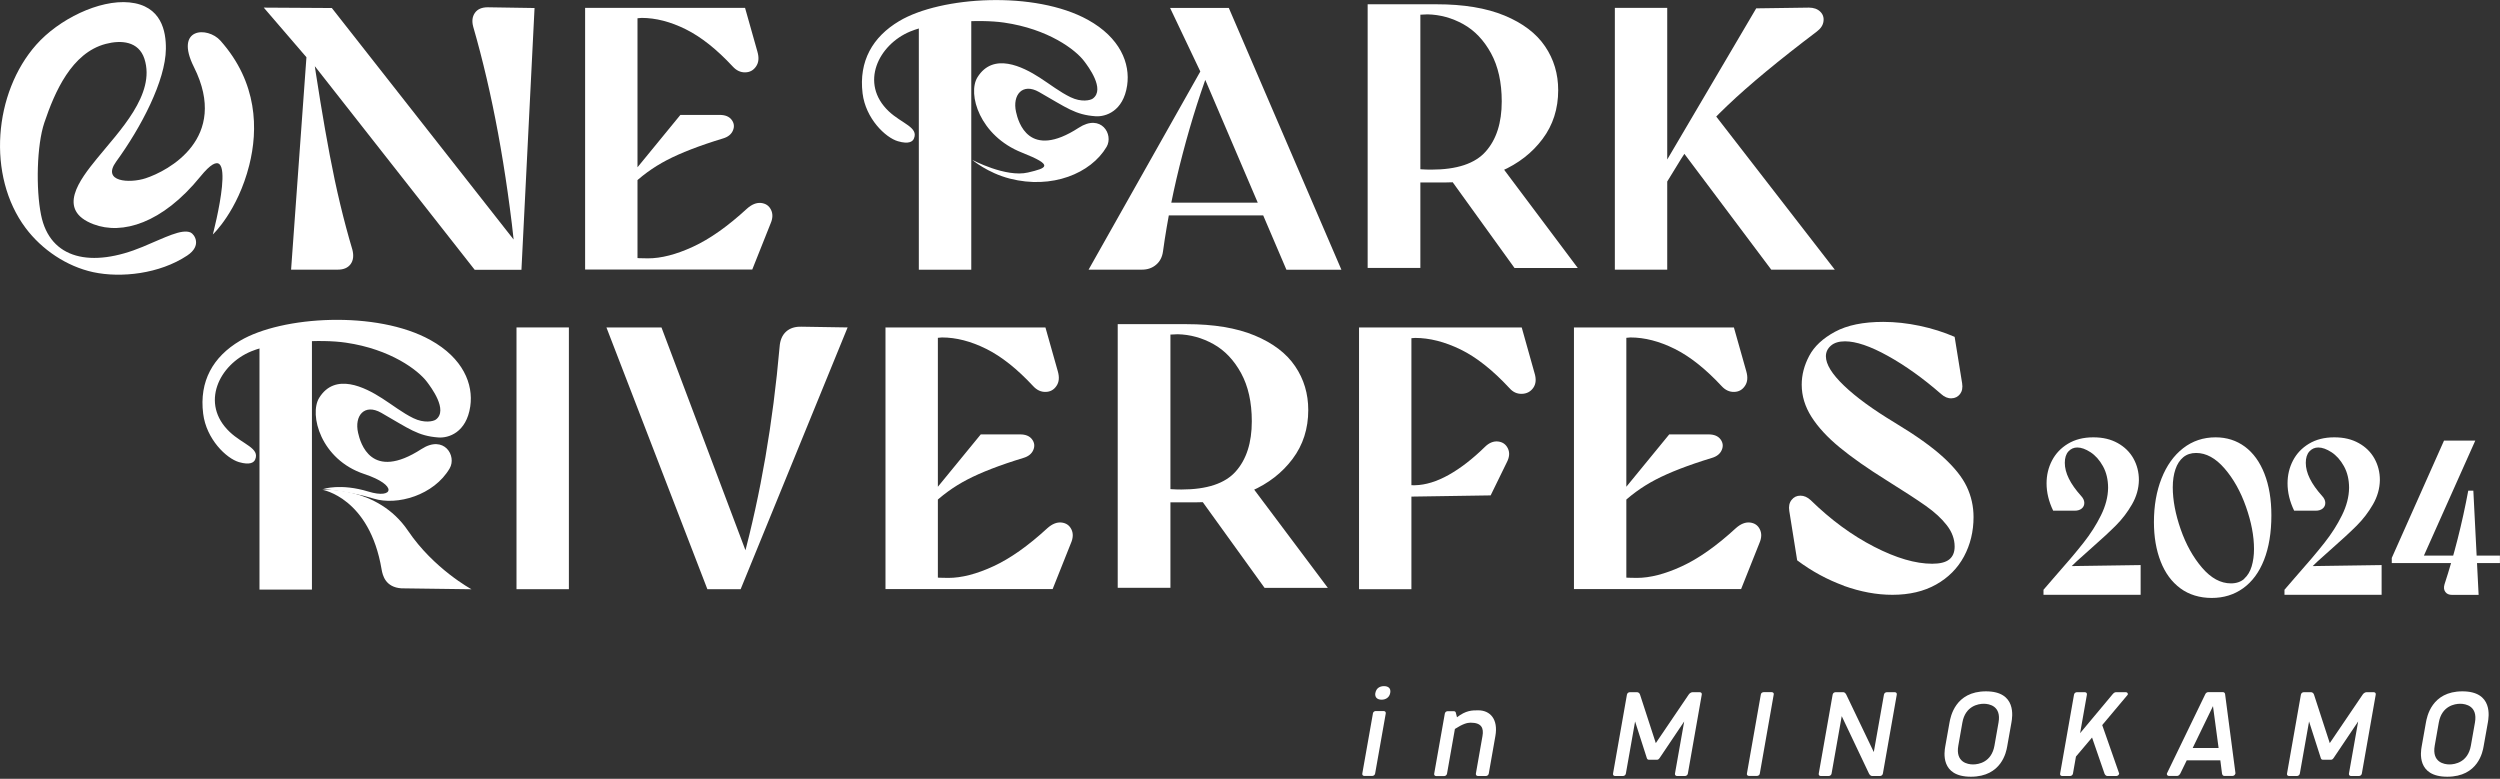
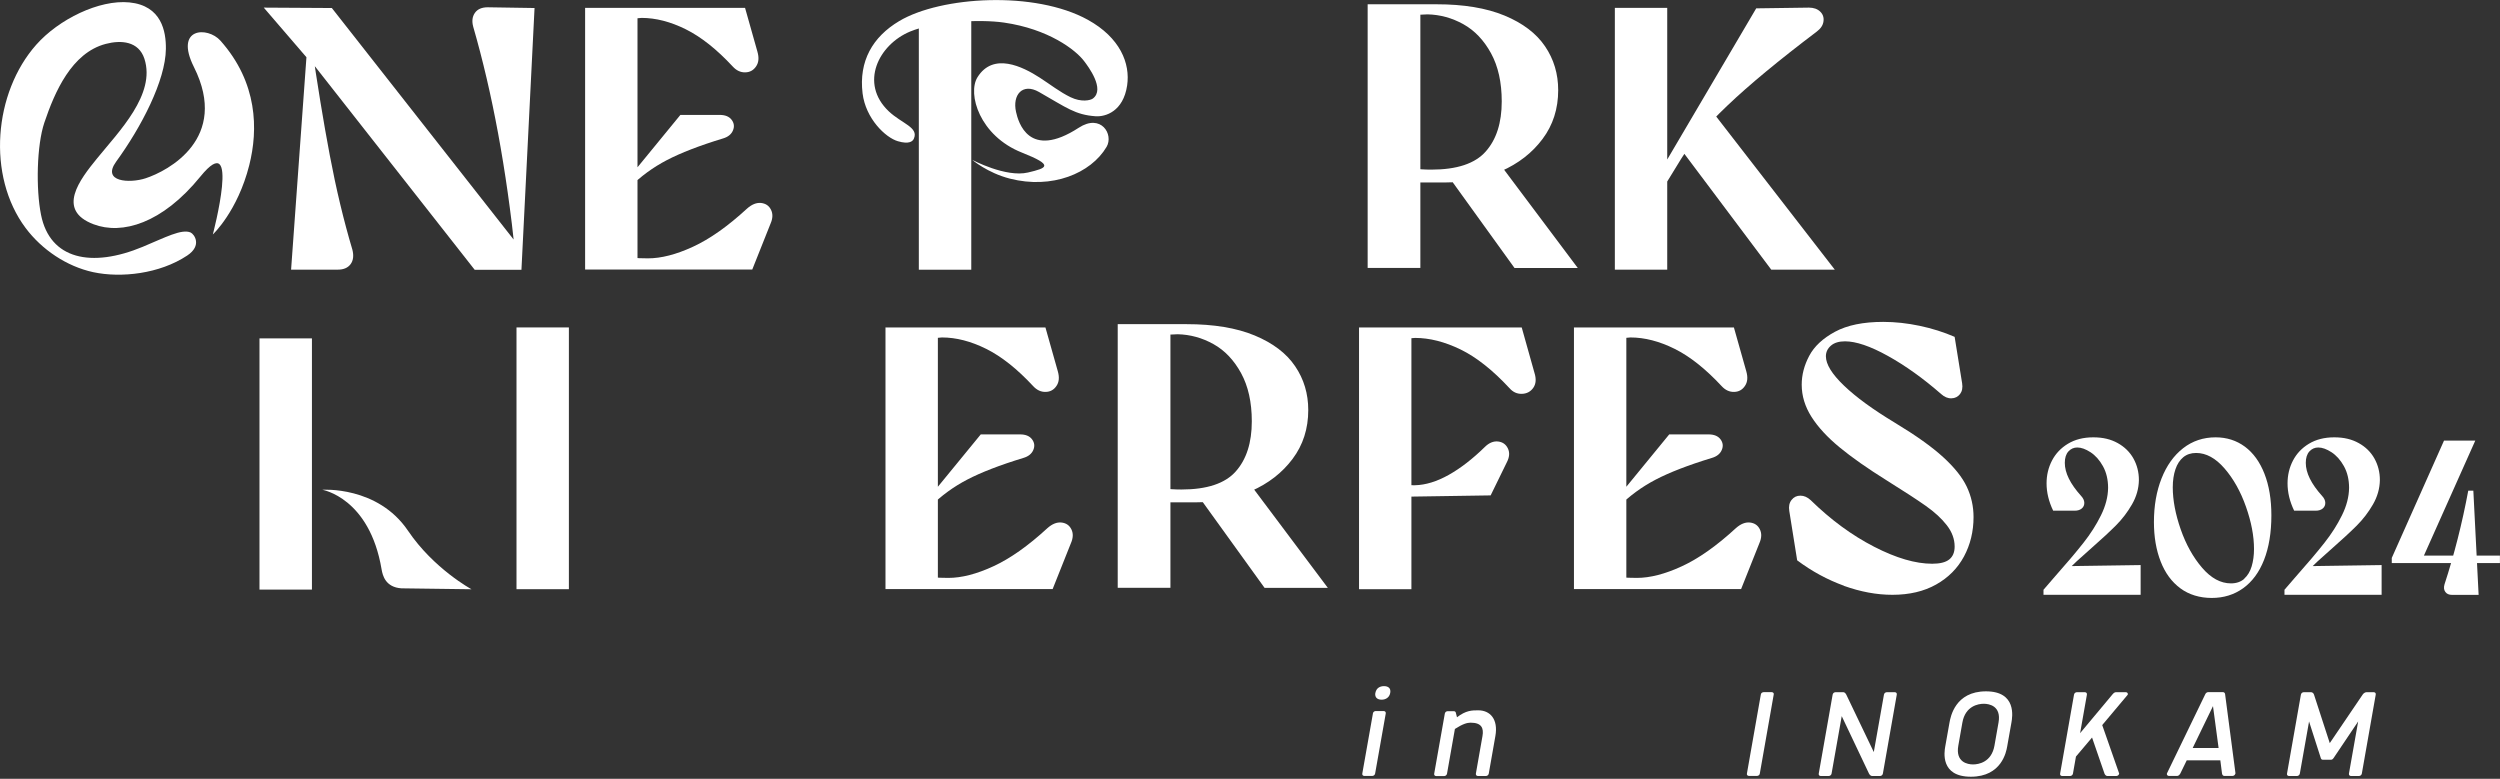
<svg xmlns="http://www.w3.org/2000/svg" width="1008" height="314" viewBox="0 0 1008 314" fill="none">
  <rect x="0" y="0" width="1008" height="314" fill="#333333" stroke="none" />
  <g clip-path="url(#clip0_1230_14)">
    <path d="M554.562 279.369C554.912 277.429 556.393 276.648 558.037 276.648C559.68 276.648 560.892 277.456 560.542 279.369C560.192 281.281 558.656 282.116 557.067 282.116C555.478 282.116 554.211 281.308 554.535 279.369H554.562ZM553.538 287.665C553.646 287.019 554.238 286.696 554.669 286.696H557.929C558.36 286.696 558.845 287.019 558.737 287.665L554.454 311.882C554.346 312.529 553.754 312.852 553.323 312.852H550.063C549.632 312.852 549.147 312.529 549.282 311.882L553.565 287.665H553.538Z" fill="white" />
    <path d="M587.425 289.228C591.089 286.399 593.513 286.399 596.018 286.399C600.84 286.399 604.127 289.982 602.941 296.743L600.274 311.909C600.167 312.556 599.574 312.879 599.143 312.879H595.884C595.453 312.879 594.968 312.556 595.076 311.909L597.742 296.743C598.281 293.646 597.446 291.383 592.947 291.383C591.547 291.383 589.796 291.868 586.617 293.915L583.439 311.936C583.331 312.583 582.738 312.906 582.307 312.906H579.048C578.617 312.906 578.132 312.583 578.267 311.936L582.55 287.719C582.657 287.073 583.25 286.75 583.681 286.75H586.159C586.483 286.75 586.887 286.911 586.967 287.288L587.479 289.282L587.425 289.228Z" fill="white" />
-     <path d="M664.817 306.333C664.278 306.333 664.089 305.902 664.008 305.686L659.268 290.898L655.55 311.909C655.442 312.555 654.85 312.879 654.419 312.879H651.159C650.728 312.879 650.243 312.555 650.378 311.909L655.981 280.069C656.089 279.422 656.682 279.099 657.113 279.099H660.103C660.534 279.099 661.099 279.476 661.261 280.069L667.618 299.625L680.871 280.069C681.248 279.476 681.949 279.099 682.38 279.099H685.37C685.801 279.099 686.286 279.422 686.151 280.069L680.548 311.909C680.44 312.555 679.848 312.879 679.417 312.879H676.157C675.726 312.879 675.241 312.555 675.349 311.909L679.067 290.898L669.127 305.686C668.992 305.902 668.642 306.333 668.103 306.333H664.79H664.817Z" fill="white" />
    <path d="M709.56 311.882C709.506 312.151 709.425 312.367 709.237 312.529C708.994 312.744 708.698 312.852 708.429 312.852H705.169C704.9 312.852 704.657 312.744 704.469 312.529C704.334 312.367 704.334 312.151 704.361 311.882L709.964 280.042C710.018 279.773 710.099 279.557 710.287 279.396C710.53 279.18 710.826 279.072 711.095 279.072H714.355C714.624 279.072 714.867 279.18 715.055 279.396C715.19 279.557 715.217 279.773 715.163 280.042L709.56 311.882Z" fill="white" />
    <path d="M742.585 288.743L738.491 311.909C738.383 312.555 737.79 312.879 737.359 312.879H734.1C733.669 312.879 733.184 312.555 733.319 311.909L738.922 280.069C739.03 279.422 739.622 279.099 740.053 279.099H743.259C743.69 279.099 744.148 279.53 744.417 280.069L755.515 303.235L759.61 280.069C759.717 279.422 760.31 279.099 760.741 279.099H764.001C764.432 279.099 764.916 279.422 764.782 280.069L759.179 311.909C759.071 312.555 758.478 312.879 758.047 312.879H754.788C754.357 312.879 753.845 312.448 753.576 311.909L742.585 288.743Z" fill="white" />
    <path d="M811.006 291.356L809.282 301.053C808.932 303.047 807.1 313.175 794.655 313.175C782.21 313.175 783.961 303.047 784.311 301.053L786.035 291.356C786.439 289.093 788.298 278.749 800.743 278.749C813.188 278.749 811.41 289.093 811.006 291.356ZM804.164 300.649L805.807 291.329C806.993 284.621 802.036 283.759 799.854 283.759C797.672 283.759 792.42 284.621 791.234 291.329L789.591 300.649C788.406 307.357 793.362 308.219 795.544 308.219C797.726 308.219 802.979 307.357 804.164 300.649Z" fill="white" />
    <path d="M843.52 297.363L837.028 305.04L835.816 311.909C835.708 312.555 835.115 312.879 834.684 312.879H831.425C830.994 312.879 830.509 312.555 830.644 311.909L836.247 280.069C836.355 279.422 836.947 279.099 837.378 279.099H840.638C841.069 279.099 841.553 279.422 841.446 280.069L838.698 295.612L851.817 279.907C852.275 279.369 852.706 279.099 853.137 279.099H857.15C857.581 279.099 858.066 279.422 857.931 280.069L847.614 292.352L854.457 311.909C854.349 312.555 853.756 312.879 853.325 312.879H849.635C849.204 312.879 848.746 312.448 848.53 311.909L843.52 297.39V297.363Z" fill="white" />
    <path d="M901.301 311.882C901.193 312.529 900.6 312.852 900.169 312.852H896.802C896.371 312.852 896.021 312.475 895.913 311.882L895.24 306.575H881.69L879.104 311.882C878.781 312.475 878.296 312.852 877.865 312.852H874.498C874.067 312.852 873.582 312.529 873.69 311.882L889.206 279.827C889.448 279.342 889.933 279.072 890.31 279.072H896.317C896.694 279.072 897.071 279.342 897.152 279.827L901.355 311.882H901.301ZM894.539 301.592L892.277 284.702L884.088 301.592H894.539Z" fill="white" />
    <path d="M936.562 306.333C936.023 306.333 935.835 305.902 935.754 305.686L931.013 290.898L927.295 311.909C927.188 312.555 926.595 312.879 926.164 312.879H922.905C922.474 312.879 921.989 312.555 922.124 311.909L927.726 280.069C927.834 279.422 928.427 279.099 928.858 279.099H931.848C932.279 279.099 932.845 279.476 933.006 280.069L939.363 299.625L952.617 280.069C952.994 279.476 953.694 279.099 954.125 279.099H957.115C957.546 279.099 958.031 279.422 957.896 280.069L952.293 311.909C952.186 312.555 951.593 312.879 951.162 312.879H947.903C947.472 312.879 946.987 312.555 947.095 311.909L950.812 290.898L940.872 305.686C940.737 305.902 940.387 306.333 939.848 306.333H936.535H936.562Z" fill="white" />
-     <path d="M1003.1 291.356L1001.37 301.053C1001.02 303.047 999.191 313.175 986.746 313.175C974.301 313.175 976.052 303.047 976.402 301.053L978.126 291.356C978.53 289.093 980.389 278.749 992.834 278.749C1005.28 278.749 1003.5 289.093 1003.1 291.356ZM996.255 300.649L997.899 291.329C999.084 284.621 994.127 283.759 991.945 283.759C989.763 283.759 984.511 284.621 983.325 291.329L981.682 300.649C980.497 307.357 985.453 308.219 987.635 308.219C989.817 308.219 995.07 307.357 996.255 300.649Z" fill="white" />
    <path d="M125.798 25.214L124.882 24.621L106.349 3.071L133.798 3.233L209.924 100.181L207.823 103.036C204.213 68.26 198.529 37.497 190.798 10.775C190.205 8.566 190.421 6.708 191.472 5.199C192.522 3.691 194.273 2.937 196.67 2.937L215.527 3.233L210.247 108.774H191.391L125.798 25.241V25.214ZM123.993 17.052H125.502C127.926 33.834 130.404 49.026 132.963 62.576C135.522 76.153 138.566 88.867 142.095 100.72C142.688 103.117 142.445 105.056 141.341 106.538C140.236 107.993 138.539 108.72 136.223 108.72H117.367L123.993 17.052Z" fill="white" />
    <path d="M235.865 3.179H300.407L305.39 20.823C306.09 23.247 305.929 25.214 304.851 26.776C303.801 28.338 302.346 29.146 300.487 29.173C298.629 29.227 296.932 28.446 295.45 26.83C289.012 19.907 282.709 14.896 276.54 11.826C270.371 8.755 264.391 7.219 258.681 7.219C257.28 7.327 255.556 7.462 253.562 7.677L257.037 4.526V106.592L254.478 103.871C256.579 104.086 258.842 104.167 261.267 104.167C266.6 104.167 272.661 102.605 279.422 99.48C286.211 96.355 293.457 91.237 301.215 84.099C303.127 82.402 305.013 81.648 306.872 81.836C308.73 82.052 310.05 82.941 310.858 84.557C311.667 86.173 311.613 88.032 310.697 90.133L303.316 108.666H235.918V3.179H235.865ZM253.966 71.196L274.331 46.333H290.17C292.379 46.333 293.996 46.979 294.992 48.299C295.989 49.619 296.177 51.047 295.531 52.582C294.884 54.144 293.538 55.222 291.544 55.815C281.981 58.724 274.439 61.66 268.863 64.569C263.287 67.478 258.33 71.115 254.02 75.425V71.196H253.966Z" fill="white" />
-     <path d="M438.919 108.72L486.868 23.678H489.131C484.497 35.638 480.403 48.434 476.847 62.037C473.264 75.667 470.652 88.759 468.928 101.312C468.631 103.628 467.688 105.433 466.126 106.753C464.564 108.073 462.678 108.72 460.469 108.72H438.919ZM467.877 81.728H512.647V86.846H467.877V81.728ZM485.359 30.79H484.901L471.783 3.206H495.461L540.851 108.747H518.681L485.359 30.79Z" fill="white" />
    <path d="M651.106 3.179H672.225V108.72H651.106V3.179ZM670.124 67.883L708.105 3.368L729.359 3.071C731.272 3.071 732.78 3.61 733.885 4.661C734.989 5.711 735.447 7.031 735.231 8.593C735.043 10.156 734.127 11.53 732.511 12.742C717.237 24.298 705.223 34.238 696.468 42.589C687.714 50.939 681.491 58.105 677.774 64.138L670.097 76.664V67.91L670.124 67.883ZM677.504 59.882L689.114 43.289L739.784 108.72H714.166L677.531 59.882H677.504Z" fill="white" />
-     <path d="M208.254 132.021H229.373V237.562H208.254V132.021Z" fill="white" />
-     <path d="M244.538 132.021H266.708L301.996 225.655H299.572C306.71 199.122 311.64 170.514 314.333 139.86C314.522 137.139 315.411 135.092 316.973 133.691C318.536 132.29 320.61 131.644 323.223 131.725L341.756 132.021L298.629 237.562H285.214L244.511 132.021H244.538Z" fill="white" />
+     <path d="M208.254 132.021H229.373V237.562H208.254V132.021" fill="white" />
    <path d="M356.975 132.021H421.517L426.501 149.665C427.201 152.089 427.04 154.056 425.962 155.618C424.912 157.18 423.457 157.988 421.598 158.015C419.74 158.069 418.043 157.288 416.561 155.672C410.123 148.749 403.82 143.738 397.651 140.668C391.482 137.597 385.502 136.061 379.791 136.061C378.391 136.169 376.667 136.304 374.673 136.519L378.148 133.368V235.434L375.589 232.713C377.69 232.928 379.953 233.009 382.377 233.009C387.711 233.009 393.772 231.447 400.533 228.322C407.321 225.197 414.568 220.079 422.326 212.941C424.238 211.244 426.124 210.49 427.983 210.678C429.841 210.894 431.161 211.783 431.969 213.399C432.777 215.015 432.723 216.874 431.808 218.975L424.427 237.508H357.029V131.967L356.975 132.021ZM375.077 200.011L395.442 175.148H411.281C413.49 175.148 415.106 175.794 416.103 177.114C417.1 178.434 417.288 179.862 416.642 181.397C415.995 182.959 414.648 184.037 412.655 184.63C403.092 187.539 395.55 190.475 389.974 193.384C384.398 196.293 379.441 199.93 375.131 204.24V200.011H375.077Z" fill="white" />
    <path d="M547.962 132.021H613.555L618.673 150.257C619.481 152.762 619.32 154.81 618.215 156.372C617.111 157.934 615.575 158.742 613.609 158.796C611.642 158.85 609.972 158.069 608.571 156.453C601.837 149.207 595.291 144.035 588.907 140.91C582.523 137.812 576.408 136.25 570.59 136.25L566.657 136.546L569.081 133.691V237.562H547.962V132.021ZM570.59 195.647C574.819 195.539 579.317 194.165 584.085 191.498C588.853 188.832 593.702 185.087 598.632 180.266C600.329 178.568 602.133 177.814 603.992 178.003C605.851 178.218 607.171 179.134 607.979 180.804C608.787 182.474 608.625 184.36 607.521 186.461L601.029 199.741L562.428 200.334V194.758C565.229 195.351 567.95 195.674 570.563 195.674L570.59 195.647Z" fill="white" />
    <path d="M634.566 132.021H699.108L704.092 149.665C704.792 152.089 704.63 154.056 703.553 155.618C702.502 157.18 701.048 157.988 699.189 158.015C697.33 158.069 695.633 157.288 694.152 155.672C687.714 148.749 681.41 143.738 675.241 140.668C669.073 137.597 663.093 136.061 657.382 136.061C655.981 136.169 654.257 136.304 652.264 136.519L655.739 133.368V235.434L653.18 232.713C655.281 232.928 657.544 233.009 659.968 233.009C665.302 233.009 671.362 231.447 678.124 228.322C684.912 225.197 692.158 220.079 699.916 212.941C701.829 211.244 703.714 210.49 705.573 210.678C707.432 210.894 708.752 211.783 709.56 213.399C710.368 215.015 710.314 216.874 709.398 218.975L702.017 237.508H634.62V131.967L634.566 132.021ZM652.668 200.011L673.033 175.148H688.872C691.081 175.148 692.697 175.794 693.694 177.114C694.69 178.434 694.879 179.862 694.232 181.397C693.586 182.959 692.239 184.037 690.246 184.63C680.683 187.539 673.14 190.475 667.564 193.384C661.988 196.293 657.032 199.93 652.722 204.24V200.011H652.668Z" fill="white" />
    <path d="M743.528 236.188C736.847 233.764 730.544 230.37 724.618 225.925L721.439 206.018C721.143 204.213 721.439 202.732 722.355 201.574C723.271 200.415 724.429 199.85 725.911 199.85C727.393 199.85 728.739 200.442 730.059 201.654C738.194 209.601 746.707 215.85 755.623 220.43C764.512 225.009 772.324 227.299 779.059 227.299C782.183 227.299 784.473 226.733 785.928 225.575C787.382 224.416 788.11 222.692 788.11 220.376C788.11 217.359 787.059 214.503 784.958 211.783C782.857 209.062 780.001 206.449 776.446 203.944C772.89 201.439 767.637 198.018 760.687 193.681C752.956 188.859 746.626 184.414 741.696 180.347C736.767 176.279 732.996 172.185 730.383 168.063C727.77 163.942 726.45 159.632 726.45 155.106C726.45 151.174 727.446 147.321 729.467 143.496C731.487 139.671 734.935 136.439 739.865 133.772C744.794 131.105 751.286 129.785 759.313 129.785C764.135 129.785 769.038 130.324 774.021 131.374C779.005 132.425 783.692 133.907 788.11 135.819L791.127 154.514C791.423 156.319 791.127 157.773 790.291 158.878C789.429 159.982 788.271 160.575 786.817 160.602C785.362 160.655 783.988 160.063 782.668 158.878C775.422 152.547 768.257 147.429 761.172 143.496C754.088 139.563 748.323 137.624 743.905 137.624C741.481 137.624 739.595 138.19 738.248 139.348C736.901 140.506 736.201 141.934 736.201 143.658C736.201 146.864 738.625 150.823 743.501 155.484C748.377 160.171 755.246 165.154 764.081 170.488C772.432 175.525 778.87 180.104 783.449 184.28C788.029 188.455 791.207 192.442 793.012 196.267C794.817 200.092 795.733 204.16 795.733 208.469C795.733 214.288 794.44 219.595 791.881 224.363C789.322 229.131 785.577 232.902 780.648 235.676C775.718 238.451 769.846 239.825 763.004 239.825C756.674 239.825 750.155 238.613 743.474 236.215L743.528 236.188Z" fill="white" />
    <path d="M551.41 1.724H579.21C590.146 1.724 599.278 3.233 606.632 6.277C613.959 9.32 619.427 13.442 622.956 18.668C626.512 23.894 628.263 29.793 628.263 36.366C628.263 43.854 626.162 50.427 621.959 56.03C617.757 61.66 612.181 65.97 605.258 69.014C598.308 72.058 590.847 73.566 582.846 73.566H569.782V67.936C572.017 68.233 574.442 68.394 577.082 68.394C587.399 68.394 594.726 65.97 599.036 61.094C603.346 56.246 605.501 49.511 605.501 40.891C605.501 33.187 604.046 26.722 601.164 21.442C598.281 16.189 594.564 12.284 590.012 9.751C585.459 7.219 580.637 5.899 575.573 5.792C573.849 5.899 572.179 5.953 570.563 5.953L572.691 3.987V108.019H551.437V1.724H551.41ZM583.924 70.98L604.261 65.512L636.155 108.046H610.646L583.924 70.98Z" fill="white" />
    <path d="M450.637 130.701H478.436C489.373 130.701 498.505 132.209 505.859 135.253C513.186 138.297 518.654 142.419 522.183 147.644C525.739 152.87 527.49 158.77 527.49 165.342C527.49 172.831 525.388 179.404 521.186 185.007C516.984 190.637 511.408 194.947 504.485 197.991C497.535 201.034 490.073 202.543 482.073 202.543H469.008V196.913C471.244 197.209 473.669 197.371 476.308 197.371C486.625 197.371 493.952 194.947 498.262 190.071C502.572 185.222 504.727 178.488 504.727 169.868C504.727 162.164 503.273 155.699 500.39 150.419C497.508 145.166 493.791 141.26 489.238 138.728C484.686 136.196 479.864 134.876 474.8 134.768C473.076 134.876 471.406 134.93 469.79 134.93L471.918 132.964V236.996H450.664V130.674L450.637 130.701ZM483.151 199.957L503.488 194.489L535.382 237.023H509.872L483.151 199.957Z" fill="white" />
    <path d="M85.823 94.524C85.823 94.524 95.817 85.203 100.504 66.59C104.113 52.286 103.952 33.322 88.867 16.378C83.722 10.614 70.172 11.018 78.2 27.046C92.611 55.842 67.748 68.933 58.67 71.896C52.34 73.971 40.837 73.432 46.844 65.162C56.973 51.235 66.751 32.487 66.886 19.718C66.967 12.715 65.189 2.263 52.151 0.97C40.002 -0.215 23.705 7.758 14.6 18.048C-2.478 37.336 -5.414 70.873 10.317 91.911C16.836 100.639 26.884 107.427 37.605 109.743C48.784 112.141 64.327 110.444 75.479 103.036C81.621 98.969 78.307 94.389 76.853 93.743C73.243 92.18 66.617 95.736 57.566 99.507C36.877 108.127 20.122 104.598 16.54 86.604C14.439 76.126 14.816 58.508 17.887 49.431C22.035 37.147 28.85 21.308 42.642 17.698C48.784 16.082 55.922 16.567 58.239 23.732C62.845 38.036 48.057 52.905 39.14 63.869C32.11 72.489 22.628 84.719 37.739 90.429C49.188 94.766 65.377 90.16 80.812 71.169C97.298 50.912 85.823 94.497 85.823 94.497V94.524Z" fill="white" />
    <path d="M125.771 136.438H104.625V237.723H125.771V136.438Z" fill="white" />
    <path d="M391.913 64.381C391.913 64.381 398.055 69.688 407.214 72.031C424.158 76.368 439.835 69.93 446.165 59.236C449.129 54.225 443.957 45.659 434.959 51.505C414.783 64.623 410.554 49.161 409.665 45.12C408.13 38.251 412.278 33.295 418.932 37.093C430.138 43.477 433.505 46.279 441.694 46.871C445.708 47.168 452.9 44.959 454.462 34.453C455.782 25.564 451.634 15.193 438.65 8.001C417.288 -3.825 379.387 -1.508 362.579 8.486C351.804 14.897 346.227 24.675 347.79 37.632C349.029 47.814 357.029 55.491 362.04 56.946C366.538 58.266 368.02 57 368.478 55.895C370.471 51.316 363.629 49.861 358.349 44.878C346.443 33.591 354.228 17.968 367.023 12.688C376.586 8.728 394.715 7.65 404.816 9.105C422.703 11.691 433.693 20.069 437.141 24.675C438.677 26.695 445.708 35.962 440.643 39.733C439.62 40.487 435.983 41.295 431.646 39.194C427.309 37.093 423.349 33.968 419.255 31.328C412.251 26.803 400.453 20.985 394.122 31.14C389.974 37.82 394.984 54.791 412.036 61.525C425.073 66.697 422.245 67.721 414.487 69.553C405.517 71.681 391.913 64.408 391.913 64.408V64.381Z" fill="white" />
-     <path d="M130.324 197.155C130.324 197.155 141.557 198.206 150.661 201.034C160.116 203.97 174.959 199.687 181.289 188.885C184.279 183.821 179.027 175.174 169.949 181.047C149.611 194.219 145.301 178.595 144.385 174.528C142.796 167.578 146.971 162.595 153.732 166.447C165.073 172.939 168.467 175.767 176.764 176.387C180.804 176.683 188.051 174.474 189.613 163.861C190.933 154.89 186.704 144.385 173.558 137.112C151.954 125.098 113.676 127.36 96.76 137.408C85.904 143.846 80.274 153.705 81.917 166.797C83.183 177.087 91.291 184.845 96.355 186.326C100.881 187.646 102.389 186.407 102.874 185.303C104.868 180.696 97.945 179.215 92.611 174.151C80.57 162.729 88.382 146.971 101.285 141.664C110.929 137.677 129.246 136.654 139.455 138.162C157.53 140.802 168.629 149.287 172.157 153.975C173.693 156.022 180.831 165.396 175.74 169.167C174.717 169.922 171.026 170.73 166.662 168.602C162.298 166.474 158.285 163.295 154.109 160.628C147.025 156.049 135.092 150.122 128.707 160.386C124.532 167.12 129.3 185.303 146.863 191.121C160.682 195.701 158.554 201.277 148.641 198.233C137.3 194.758 130.351 197.182 130.351 197.182L130.324 197.155Z" fill="white" />
    <path d="M391.617 5.091H370.471V108.747H391.617V5.091Z" fill="white" />
    <path d="M190.071 237.562C190.071 237.562 174.878 229.346 164.507 213.992C152.251 195.863 129.947 197.479 129.947 197.479C129.947 197.479 149.018 200.631 153.867 229.615C154.298 232.094 155.456 236.754 161.814 237.212L190.071 237.589V237.562Z" fill="white" />
    <path d="M823.882 237.858L827.788 233.333C833.122 227.299 837.216 222.477 840.045 218.867C842.9 215.258 845.244 211.567 847.102 207.796C848.961 204.052 849.931 200.361 849.985 196.752C849.985 193.384 849.284 190.448 847.91 187.97C846.537 185.492 844.84 183.606 842.9 182.34C840.934 181.074 839.183 180.428 837.567 180.428C836.139 180.428 834.954 180.966 833.984 182.017C833.014 183.094 832.529 184.63 832.529 186.623C832.529 190.664 834.711 195.081 839.102 199.957C839.937 200.846 840.368 201.762 840.395 202.705C840.422 203.648 840.072 204.429 839.371 205.021C838.671 205.614 837.701 205.91 836.543 205.91H827.842C826.064 202.247 825.175 198.556 825.175 194.893C825.175 191.58 825.903 188.509 827.357 185.707C828.812 182.906 830.94 180.643 833.795 178.919C836.651 177.195 840.045 176.333 844.005 176.333C847.964 176.333 851.089 177.114 853.864 178.65C856.638 180.185 858.766 182.286 860.221 184.899C861.676 187.539 862.403 190.421 862.403 193.546C862.349 196.994 861.406 200.28 859.601 203.405C857.797 206.53 855.615 209.385 853.083 211.917C850.523 214.476 847.129 217.601 842.873 221.346C838.617 225.063 835.573 227.891 833.714 229.777V228.268L863.103 227.837V239.825H823.936V237.858H823.882Z" fill="white" />
    <path d="M879.131 237.212C875.629 234.626 872.989 231.043 871.185 226.41C869.38 221.803 868.464 216.497 868.464 210.517C868.464 203.944 869.488 198.072 871.535 192.9C873.582 187.728 876.464 183.66 880.236 180.724C884.007 177.788 888.371 176.333 893.327 176.333C897.826 176.333 901.759 177.599 905.153 180.104C908.52 182.609 911.16 186.246 913.018 190.987C914.877 195.728 915.82 201.331 915.82 207.769C915.82 214.746 914.823 220.753 912.857 225.763C910.89 230.774 908.062 234.572 904.425 237.185C900.789 239.798 896.56 241.091 891.765 241.091C886.97 241.091 882.633 239.798 879.158 237.239L879.131 237.212ZM904.856 233.333C906.257 232.094 907.254 230.423 907.873 228.349C908.493 226.275 908.816 223.932 908.816 221.346C908.816 216.147 907.739 210.463 905.584 204.348C903.429 198.206 900.546 193.061 896.937 188.886C893.327 184.711 889.502 182.636 885.488 182.636C883.414 182.636 881.69 183.202 880.289 184.36C878.889 185.519 877.838 187.135 877.138 189.209C876.437 191.283 876.06 193.708 876.06 196.482C876.06 201.681 877.138 207.338 879.266 213.453C881.394 219.541 884.276 224.713 887.886 228.915C891.495 233.117 895.374 235.218 899.523 235.218C901.705 235.218 903.51 234.599 904.91 233.36L904.856 233.333Z" fill="white" />
    <path d="M921.046 237.858L924.952 233.333C930.285 227.299 934.38 222.477 937.208 218.867C940.064 215.258 942.407 211.567 944.266 207.796C946.125 204.052 947.094 200.361 947.148 196.752C947.148 193.384 946.448 190.448 945.074 187.97C943.7 185.492 942.003 183.606 940.064 182.34C938.097 181.074 936.346 180.428 934.73 180.428C933.302 180.428 932.117 180.966 931.147 182.017C930.178 183.094 929.693 184.63 929.693 186.623C929.693 190.664 931.875 195.081 936.266 199.957C937.101 200.846 937.532 201.762 937.558 202.705C937.585 203.648 937.235 204.429 936.535 205.021C935.835 205.614 934.865 205.91 933.706 205.91H925.006C923.228 202.247 922.339 198.556 922.339 194.893C922.339 191.58 923.066 188.509 924.521 185.707C925.975 182.906 928.103 180.643 930.959 178.919C933.814 177.195 937.208 176.333 941.168 176.333C945.128 176.333 948.253 177.114 951.027 178.65C953.802 180.185 955.93 182.286 957.385 184.899C958.839 187.539 959.566 190.421 959.566 193.546C959.513 196.994 958.57 200.28 956.765 203.405C954.96 206.53 952.778 209.385 950.246 211.917C947.687 214.476 944.293 217.601 940.037 221.346C935.781 225.063 932.737 227.891 930.878 229.777V228.268L960.267 227.837V239.825H921.1V237.858H921.046Z" fill="white" />
    <path d="M964.388 224.901L985.426 177.653H998.033L976.375 226.14L975.029 224.012H1007.97V227.029H964.361V224.901H964.388ZM985.965 238.666C985.373 237.885 985.265 236.888 985.615 235.649C989.521 223.689 992.727 211.082 995.205 197.829H997.252L999.38 239.851H988.632C987.447 239.851 986.558 239.474 985.965 238.693V238.666Z" fill="white" />
  </g>
  <defs>
    <clipPath id="clip0_1230_14">
      <rect width="1008" height="313.175" fill="white" />
    </clipPath>
  </defs>
</svg>